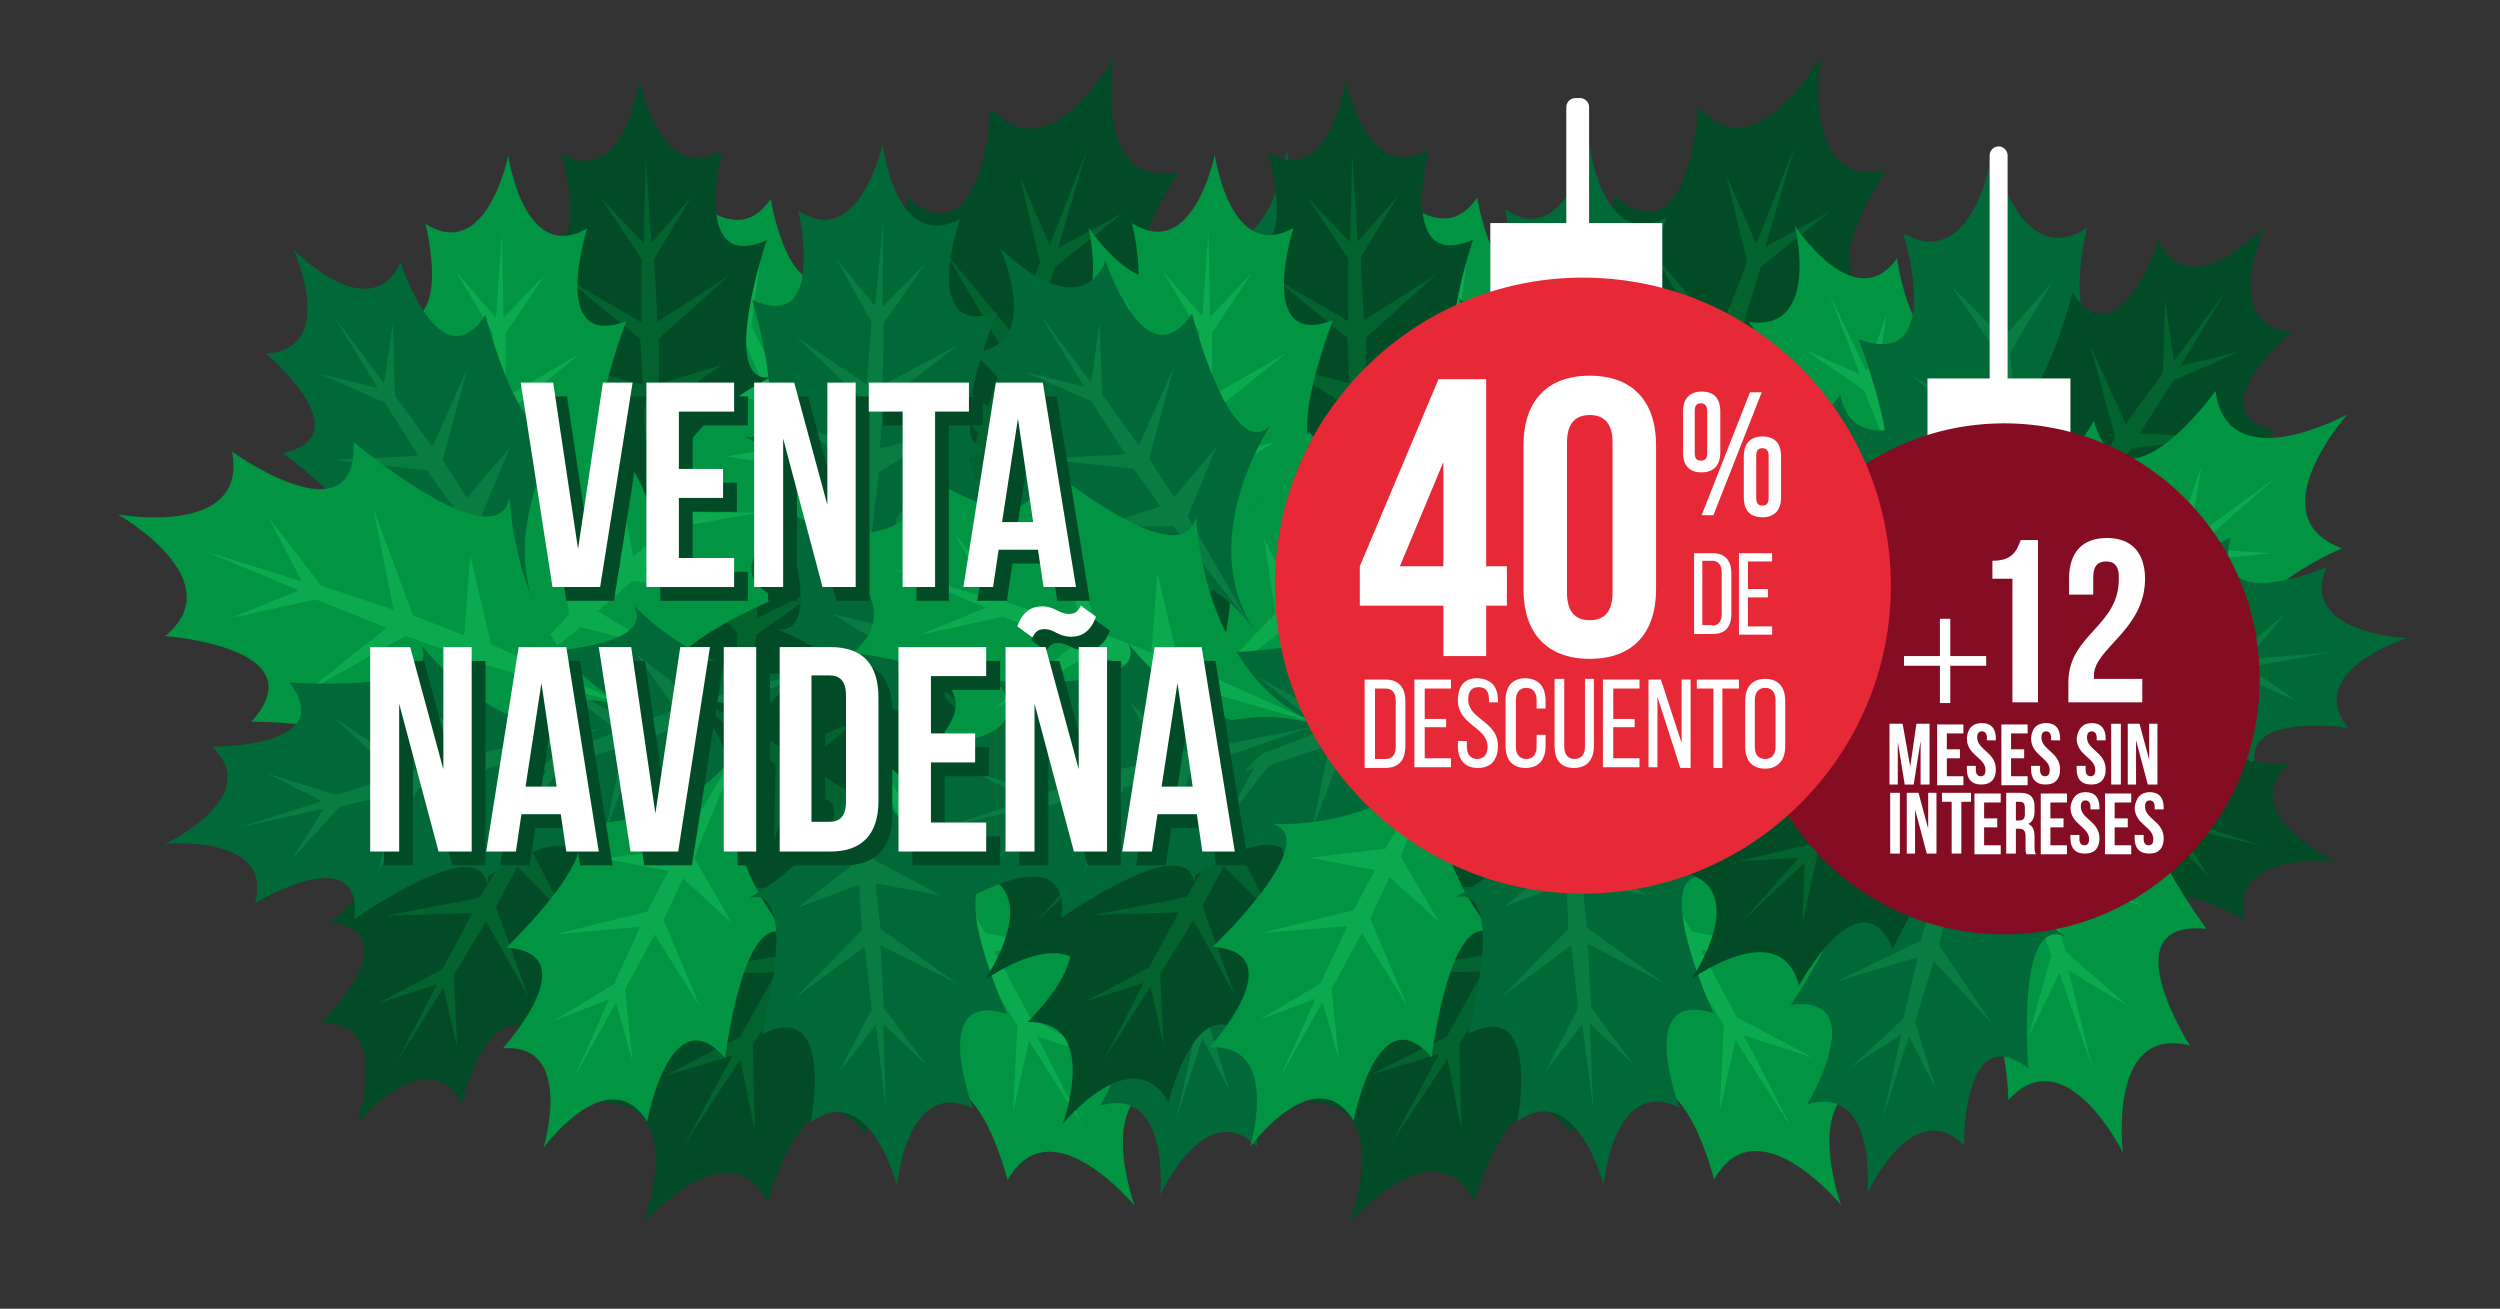
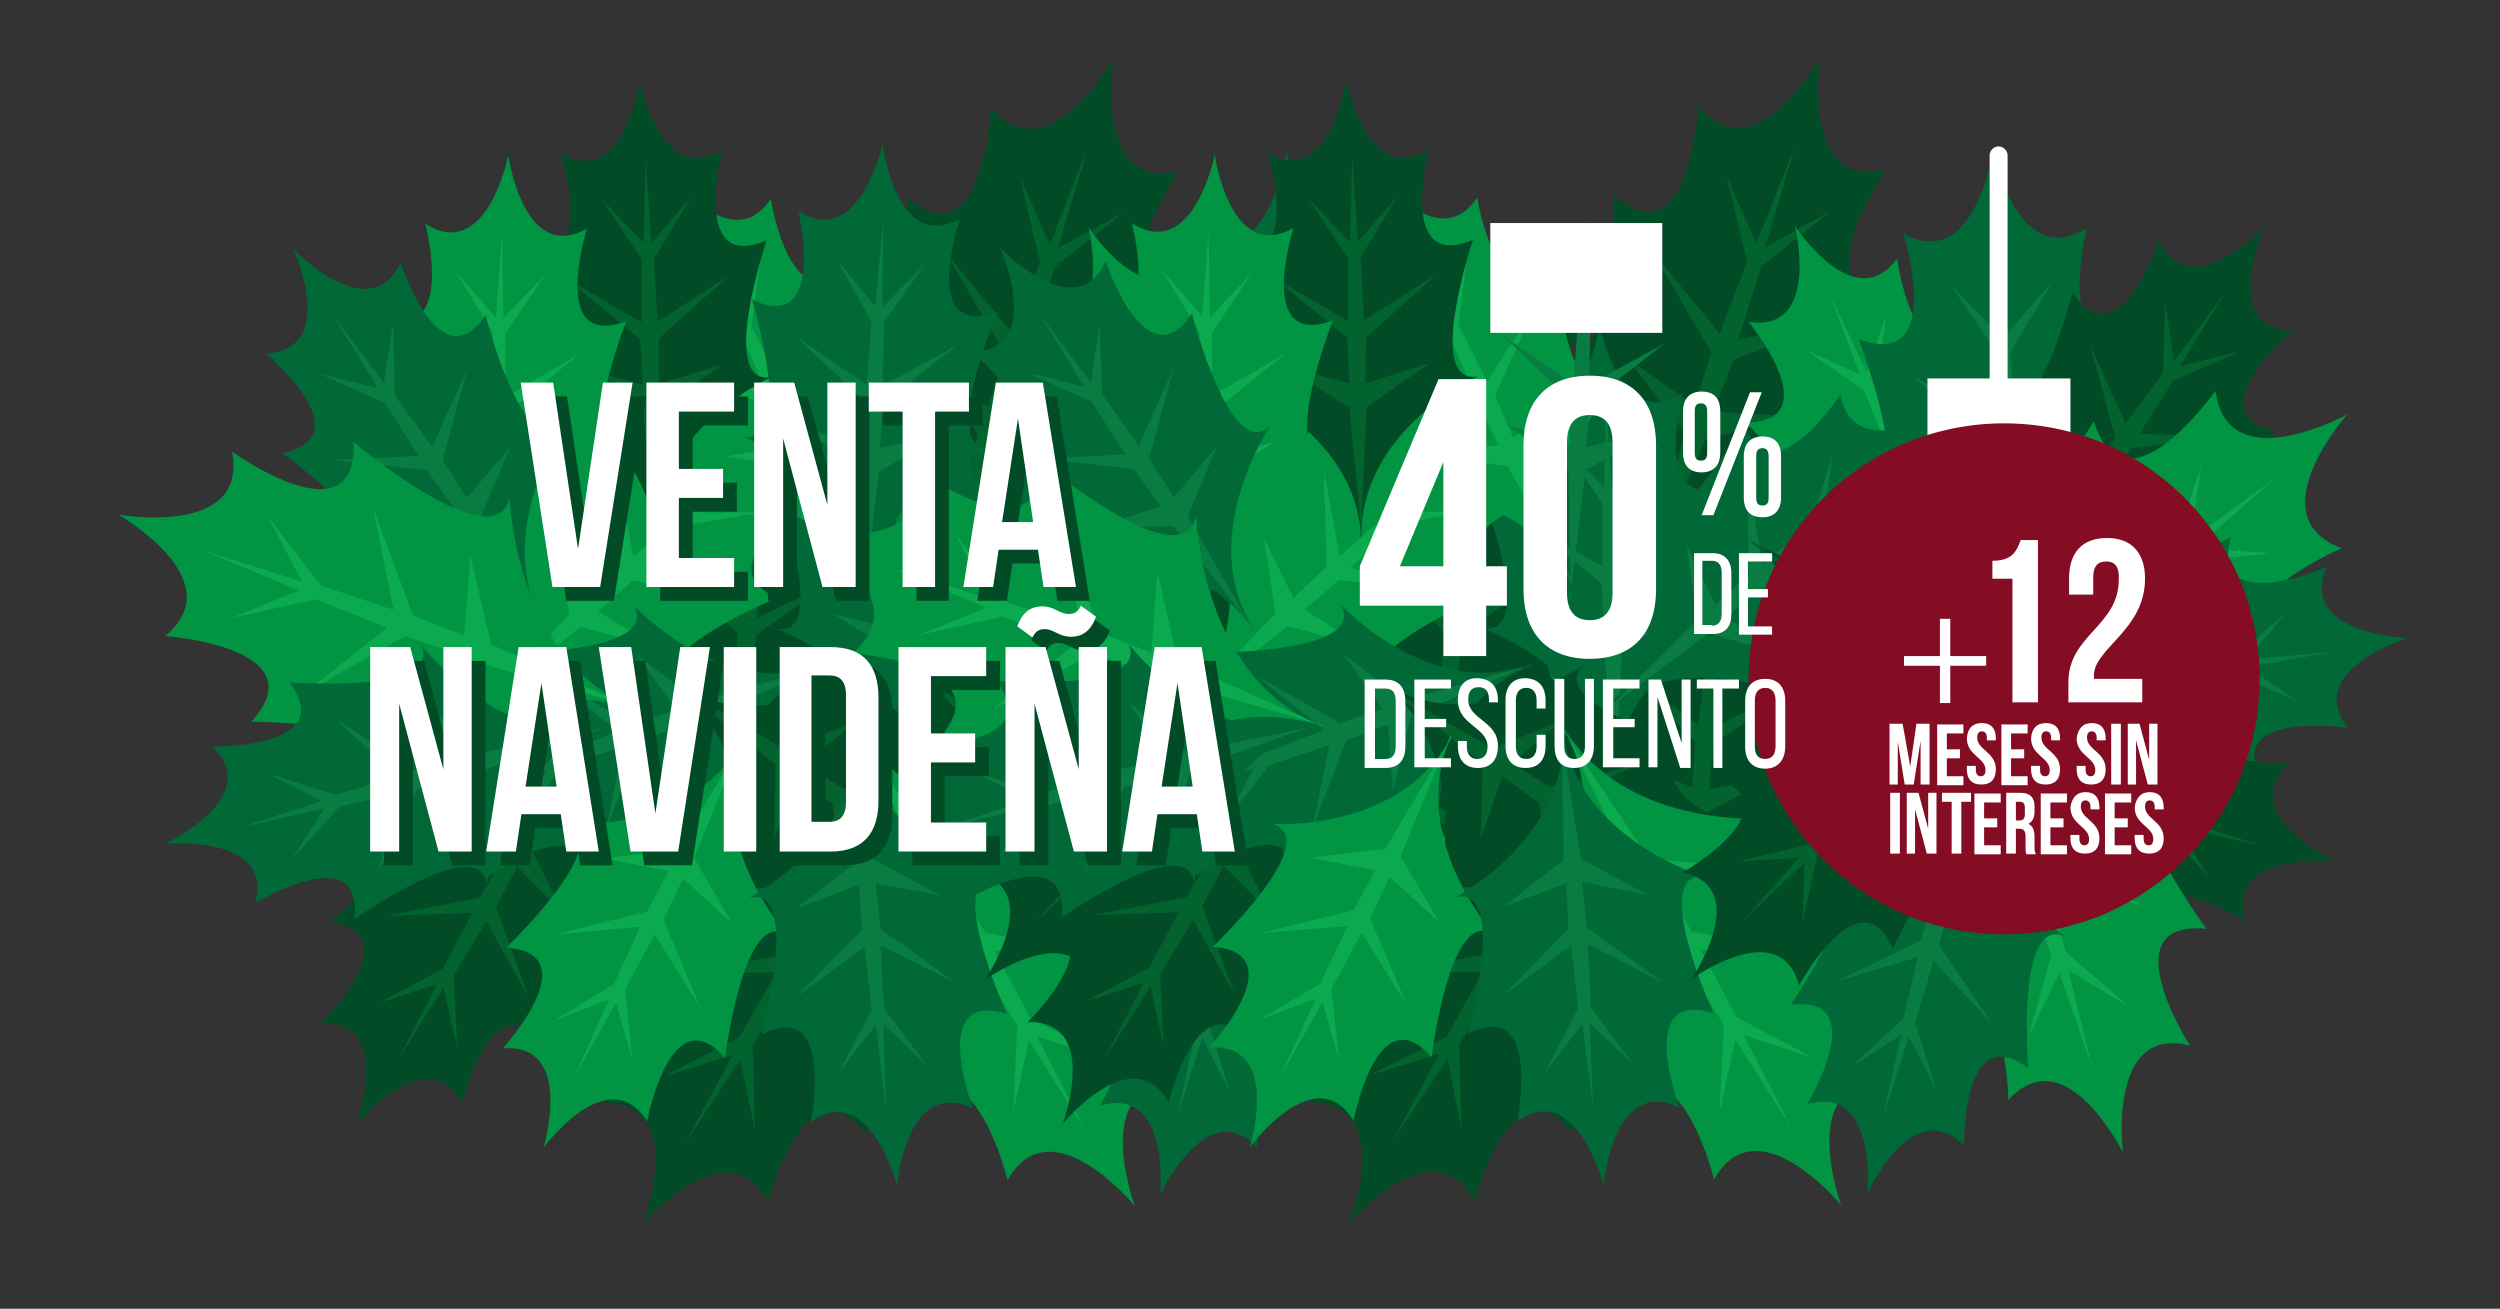
<svg xmlns="http://www.w3.org/2000/svg" id="Layer_1" x="0px" y="0px" viewBox="0 0 362 189.5" style="enable-background:new 0 0 362 189.5;" xml:space="preserve">
  <rect x="0" y="0" width="362" height="189.5" fill="#333333" stroke="none" />
  <style type="text/css">	.st0{fill:#014C26;}	.st1{fill:#03632E;}	.st2{fill:#009443;}	.st3{fill:#0BAA4F;}	.st4{fill:#016838;}	.st5{fill:#097C42;}	.st6{fill:#FFFFFF;}	.st7{fill:#840C23;}	.st8{fill:#E72837;}</style>
  <g>
    <g>
      <path class="st0" d="M111.1,54.6c0,0,1.2,15.9,10.7,11.3c0,0-6.8,17.2,4.8,13.8c0,0-9.6,20.2-1.7,19.8c0,0-18.1,5.6-19.6,21.7   C106.8,105,89.1,96,89.1,96c7.7,2,2.1-19.7,2.1-19.7c10.7,5.6,7.3-12.6,7.3-12.6C107,69.9,111.1,54.6,111.1,54.6z" />
      <polyline class="st1" points="105.5,120.5 106,101.7 97.4,94.8 106.4,98.3 106.8,91.7 97.3,81.8 107.2,89.3 108.4,80.2    103.6,70.9 108.9,77.9 110.7,65.6 110,78 116.6,72.1 110.2,80.4 109.6,89.5 120.8,84 109.5,91.9 108.7,98.5 118.2,96.8    108.5,101.9 105.4,120.5   " />
    </g>
    <g>
      <path class="st0" d="M147.4,70.5c0,0,1.2,15.9,10.7,11.3c0,0-6.8,17.2,4.8,13.8c0,0-9.6,20.2-1.7,19.8c0,0-18.1,5.6-19.6,21.7   c1.5-16-16.2-25.1-16.2-25.1c7.7,2,2.1-19.7,2.1-19.7c10.7,5.6,7.3-12.6,7.3-12.6C143.3,85.9,147.4,70.5,147.4,70.5z" />
      <polyline class="st1" points="141.8,136.5 142.3,117.6 133.7,110.7 142.7,114.2 143.2,107.6 133.6,97.7 143.6,105.2 144.7,96.1    140,86.8 145.3,93.9 147,81.5 146.4,94 152.9,88.1 146.5,96.3 145.9,105.4 157.1,99.9 145.8,107.9 145,114.4 154.5,112.7    144.8,117.8 141.7,136.4   " />
    </g>
    <g>
      <path class="st0" d="M51.6,162.8c0,0,10.1-12.3,15.3-3.1c0,0,4.4-18,11.8-8.5c0,0,3.8-22.1,10-17.1c0,0-11.6-15-3.6-29   c-8,14-27.7,11.2-27.7,11.2c7.4,2.8-9.6,17.3-9.6,17.3c11.9,1.6-1.3,14.5-1.3,14.5C57.1,147.9,51.6,162.8,51.6,162.8z" />
      <polyline class="st1" points="84.9,105.6 74.5,121.3 63.5,122 72.9,124.4 69.4,130 55.9,132.6 68.4,132.2 64.1,140.3 54.9,145.2    63.3,142.5 57.6,153.5 64.2,143 66.2,151.6 65.7,141.2 70.4,133.4 76.5,144.3 71.8,131.3 74.9,125.5 81.7,132.4 76.7,122.6    84.8,105.6   " />
    </g>
    <g>
      <path class="st0" d="M161.2,8.4c0,0-3.1,19.2,9.5,16.5c0,0-13,18.5,1.7,17.7c0,0-17.2,21.3-7.7,23c0,0-23.1,1.5-29.5,20.1   c6.4-18.6-12-34.4-12-34.4c8.5,4.5,8.1-22.8,8.1-22.8c11,9.7,12.2-12.9,12.2-12.9C151.9,25.4,161.2,8.4,161.2,8.4z" />
      <polyline class="st1" points="135.7,85 141.6,62.8 133.4,52.1 143.1,58.9 145.5,51.2 137,36.7 146.7,48.4 150.6,38 147.7,25.6    152,35.5 157.5,21.4 153.2,35.9 162.7,30.8 152.7,38.7 149.4,49.4 164.3,46.1 148.6,52.2 145.8,59.8 157.6,60.5 144.5,63.8    135.5,84.9   " />
    </g>
    <g>
      <path class="st2" d="M157.6,32.9c0,0,8.7,13.3,14.8,4.7c0,0,2.4,18.4,10.8,9.8c0,0,1.4,22.4,8.1,18.1c0,0-13.1,13.7-6.7,28.4   c-6.4-14.8-26.3-14.2-26.3-14.2c7.7-2-7.7-18.3-7.7-18.3c12-0.3,0.3-14.6,0.3-14.6C161.4,48.3,157.6,32.9,157.6,32.9z" />
      <polyline class="st3" points="184.5,93.3 175.8,76.6 165,74.7 174.6,73.4 171.8,67.4 158.6,63.4 171,65.1 167.6,56.6 159,50.8    167,54.4 162.6,42.7 168,53.9 170.9,45.6 169.3,55.9 173.1,64.2 180.3,54 174.3,66.3 176.7,72.5 184.2,66.4 178.2,75.6    184.4,93.4   " />
    </g>
    <g>
      <path class="st4" d="M186.3,21.9c0,0,3.5,17.8,13.6,11.3c0,0-5.2,20.4,7.3,14.9c0,0-8,24.2,0.8,22.6c0,0-19.6,8.9-19.1,27.2   c-0.5-18.3-21.7-26-21.7-26c8.9,1.1-0.4-22.6-0.4-22.6c12.8,4.8,6.5-15.3,6.5-15.3C183.7,39.8,186.3,21.9,186.3,21.9z" />
      <polyline class="st5" points="189.1,97.1 187,75.7 176.3,69.1 187,71.8 186.6,64.3 174.4,54.5 186.7,61.6 186.7,51.2 180.1,41.3    187.1,48.5 187.3,34.4 188.3,48.5 194.9,40.9 188.8,51.1 189.4,61.5 201.3,53.7 189.7,64.2 189.7,71.8 200.2,68.5 189.9,75.6    188.9,97.1   " />
    </g>
    <g>
      <path class="st4" d="M129.3,47.3c0,0,3.1,15.6,12,9.9c0,0-4.6,17.9,6.4,13.1c0,0-7,21.3,0.7,19.8c0,0-17.3,7.8-16.8,23.9   c-0.4-16.1-19.1-22.9-19.1-22.9c7.9,1-0.3-19.8-0.3-19.8c11.3,4.2,5.7-13.4,5.7-13.4C127.1,63,129.3,47.3,129.3,47.3z" />
      <polyline class="st5" points="131.8,113.4 129.9,94.7 120.6,88.9 129.9,91.2 129.6,84.6 118.9,76 129.7,82.2 129.7,73.1    123.9,64.4 130,70.8 130.2,58.3 131.1,70.7 136.9,64 131.5,73 132,82.1 142.5,75.3 132.3,84.6 132.3,91.2 141.5,88.3 132.5,94.6    131.7,113.4   " />
    </g>
    <g>
      <path class="st0" d="M225.6,33c0,0-6.6,14.5,4,15.1c0,0-14.2,11.9-2.4,14.4c0,0-18.1,13.2-11,16.5c0,0-18.6-3.8-27.6,9.6   c9-13.3-2.1-29.8-2.1-29.8c5.8,5.4,11.3-16.3,11.3-16.3c6.7,10,12.5-7.6,12.5-7.6C214.6,44.5,225.6,33,225.6,33z" />
      <polyline class="st1" points="189,88.2 198.4,71.9 194.2,61.7 200.4,69.1 204,63.5 200.4,50.2 205.5,61.6 210.9,54.2 211.2,43.8    212.4,52.5 219.9,42.5 213.4,53.1 221.9,51.1 212.4,55.2 207.5,62.9 219.9,63.5 206.2,65 202.4,70.4 211.6,73.5 200.5,73.3    188.9,88.1   " />
    </g>
    <g>
      <path class="st2" d="M237.5,60.1c0,0-13.2,14.8-0.8,19.4c0,0-21.3,8.9-8.2,16.2c0,0-26.4,9-19.2,15.7c0,0-20.7-11.3-36.4,1.2   c15.7-12.5,8.4-36.2,8.4-36.2c4.9,8.6,19.5-15.3,19.5-15.3c4.3,14.4,17.6-4.4,17.6-4.4C220.2,69.7,237.5,60.1,237.5,60.1z" />
      <polyline class="st3" points="173.7,112.3 190.9,96.4 189.6,82.7 194.3,93.8 200.6,88.5 201.2,71.3 203.1,86.8 212.2,79.9    216.4,67.6 214.7,78.5 227.3,69.3 215.6,79.5 226.5,80.2 213.6,81.7 204.9,89 219.6,94.3 202.7,91.1 196.2,96.1 205.9,103.1    192.9,98.8 173.6,112.2   " />
    </g>
    <g>
      <path class="st2" d="M117.9,57.6c0,0-9.8,12.5,0.3,15.6c0,0-16.6,8.2-5.7,13.4c0,0-20.7,8.5-14.5,13.5c0,0-17.2-8-29.1,2.8   c11.9-10.8,4.9-29.4,4.9-29.4c4.4,6.6,14.8-13.2,14.8-13.2c4.1,11.3,13.9-4.4,13.9-4.4C104.5,66.2,117.9,57.6,117.9,57.6z" />
      <polyline class="st3" points="69.4,102.6 82.4,89 80.7,78.1 85,86.7 89.8,82.1 89.4,68.4 91.7,80.6 98.6,74.7 101.4,64.6    100.6,73.4 110.1,65.4 101.3,74.2 110.1,74.2 99.8,76 93.3,82.4 105.2,85.9 91.6,84.1 86.6,88.5 94.8,93.6 84.1,90.8 69.3,102.5      " />
    </g>
    <g>
      <path class="st4" d="M246.3,92.6c0,0-15.2,4.7-8.6,13c0,0-18.3-2.7-12.4,7.7c0,0-21.9-4.8-19.6,2.8c0,0-9.5-16.4-25.5-14.3   c16-2.1,20.8-21.4,20.8-21.4c-0.2,7.9,19.7-2.4,19.7-2.4c-3.1,11.7,13.9,4.3,13.9,4.3C230.4,91.9,246.3,92.6,246.3,92.6z" />
      <polyline class="st5" points="180.8,101.9 199.2,98.1 204,88.2 202.6,97.7 209.2,96.7 216.7,85.2 211.6,96.5 220.7,95.6    228.7,88.9 223,95.7 235.4,94.6 223.2,96.8 230.4,101.8 220.9,97.4 211.9,98.9 219.8,108.6 209.5,99.4 202.9,100.1 206.8,108.9    199.6,100.6 180.7,101.7   " />
    </g>
    <g>
      <path class="st4" d="M179.6,59.4c0,0-10.1,12.3-0.1,15.6c0,0-16.8,7.8-6.1,13.3c0,0-20.9,8-14.9,13.2c0,0-17-8.4-29.2,2.1   c12.2-10.5,5.6-29.3,5.6-29.3c4.2,6.7,15.1-12.8,15.1-12.8c3.9,11.4,14-4.1,14-4.1C166,67.7,179.6,59.4,179.6,59.4z" />
      <polyline class="st5" points="130,103.3 143.4,89.9 141.9,79 146,87.8 150.9,83.3 150.8,69.5 152.9,81.8 159.9,76.1 162.9,66.1    161.9,74.8 171.7,67.1 162.6,75.7 171.4,75.9 161.1,77.4 154.4,83.6 166.3,87.4 152.7,85.3 147.6,89.5 155.6,94.8 145,91.8    130,103.2   " />
    </g>
    <g>
      <path class="st4" d="M57.1,119.3c0,0,13.9-7.8,5.7-14.5c0,0,18.5-1.2,10.4-10.2c0,0,22.4,0.1,18.6-6.9c0,0,12.8,14,28,8.6   c-15.2,5.4-15.8,25.3-15.8,25.3c-1.5-7.8-18.8,6.5-18.8,6.5c0.5-12-14.5-1.2-14.5-1.2C72.8,116.6,57.1,119.3,57.1,119.3z" />
      <polyline class="st5" points="119.2,96.4 102,104 99.4,114.7 98.7,105 92.6,107.4 87.7,120.3 90.2,108.1 81.5,110.9 75.1,119.1    79.2,111.4 67.3,115 78.9,110.3 70.7,106.9 80.9,109.2 89.4,105.9 79.7,98.1 91.6,104.9 97.9,102.8 92.3,94.9 101.1,101.6    119.3,96.5   " />
    </g>
    <g>
      <path class="st0" d="M235.8,124.9c0,0-15.9-1.5-13,8.6c0,0-15.8-9.6-14.4,2.3c0,0-18.3-12.9-19.2-5c0,0-2.5-18.8-18-23   c15.5,4.2,27.5-11.7,27.5-11.7c-3.2,7.2,19.1,5.4,19.1,5.4c-7.3,9.6,11.2,9.3,11.2,9.3C221.4,118.2,235.8,124.9,235.8,124.9z" />
      <polyline class="st1" points="171.8,108.1 190.3,111.8 198.6,104.5 193.6,112.8 200,114.3 211.4,106.6 202.3,115.1 211,117.8    221,114.7 213.2,118.8 225,122.6 212.9,119.8 217.6,127.3 210.6,119.6 201.7,117.4 205.2,129.4 199.3,116.9 193,115 193,124.7    189.6,114.2 171.8,108   " />
    </g>
    <g>
      <path class="st2" d="M96.6,24.5c0,0,9.1,13.1,15,4.3c0,0,2.9,18.3,11.1,9.5c0,0,2,22.3,8.6,17.9c0,0-12.8,14-5.9,28.6   c-6.8-14.6-26.7-13.4-26.7-13.4c7.6-2.2-8.2-18.1-8.2-18.1c12-0.6-0.1-14.6-0.1-14.6C100.8,39.8,96.6,24.5,96.6,24.5z" />
      <polyline class="st3" points="125.2,84.2 116,67.7 105.1,66.1 114.6,64.5 111.7,58.6 98.4,54.9 110.8,56.4 107.2,48 98.4,42.3    106.5,45.7 101.8,34.2 107.5,45.3 110.2,36.8 108.8,47.2 112.9,55.4 119.8,45 114.1,57.5 116.8,63.5 124.1,57.2 118.3,66.6    125,84.2   " />
    </g>
    <g>
      <path class="st4" d="M127.8,20.9c0,0,1.9,15.8,11.2,10.8c0,0-6,17.5,5.4,13.5c0,0-8.7,20.7-0.8,19.8c0,0-17.8,6.4-18.6,22.5   c0.8-16.1-17.3-24.3-17.3-24.3c7.7,1.6,1.2-19.8,1.2-19.8c10.9,5.1,6.7-12.9,6.7-12.9C124.3,36.4,127.8,20.9,127.8,20.9z" />
      <polyline class="st5" points="125.1,87 124.8,68.2 115.9,61.7 125,64.8 125.2,58.1 115.2,48.7 125.5,55.7 126.2,46.6 121.1,37.5    126.7,44.3 127.9,31.9 127.8,44.4 134,38.2 128,46.7 127.8,55.8 138.8,49.9 127.9,58.3 127.4,64.9 136.8,62.7 127.3,68.3 125,87      " />
    </g>
    <g>
      <path class="st0" d="M93.1,177.2c0,0,6.8-17.5-5.7-17.5c0,0,15.9-14.9,1.9-17.1c0,0,20.4-16.7,11.8-20.2c0,0,22.1,3.2,31.8-13.1   c-9.7,16.3,4.6,34.9,4.6,34.9c-7.2-6-12.2,20-12.2,20c-8.5-11.3-14.1,9.8-14.1,9.8C105.3,163,93.1,177.2,93.1,177.2z" />
      <polyline class="st1" points="132.4,109.9 122.4,129.7 128.1,141.4 120.2,133.1 116.4,139.9 121.6,155.3 114.8,142.2 109,151.3    109.3,163.6 107.2,153.4 99.1,165.7 106.1,152.8 96.2,155.8 107.1,150.2 112.4,140.8 97.7,141 113.7,138.3 117.8,131.7    106.8,128.7 119.8,128.2 132.5,109.9   " />
    </g>
    <g>
      <path class="st0" d="M92.6,11.7c0,0,3.1,15.6,12,10c0,0-4.7,17.9,6.4,13.1c0,0-7.1,21.2,0.7,19.8c0,0-17.3,7.7-16.9,23.8   c-0.4-16.1-19-23-19-23c7.8,1-0.3-19.8-0.3-19.8c11.3,4.3,5.7-13.4,5.7-13.4C90.3,27.5,92.6,11.7,92.6,11.7z" />
      <polyline class="st1" points="94.8,77.9 93.1,59.1 83.7,53.3 93.1,55.7 92.7,49.1 82.1,40.4 92.9,46.7 92.9,37.5 87.1,28.8    93.2,35.2 93.5,22.8 94.3,35.2 100.1,28.5 94.7,37.5 95.2,46.6 105.7,39.8 95.4,49 95.4,55.6 104.6,52.8 95.6,59.1 94.7,77.9      " />
    </g>
    <g>
      <path class="st0" d="M152.4,136c0,0-14.5-6.7-15.1,3.9c0,0-11.8-14.3-14.4-2.5c0,0-13.1-18.2-16.5-11.1c0,0,3.9-18.6-9.4-27.7   c13.3,9.1,29.8-2,29.8-2c-5.4,5.8,16.2,11.4,16.2,11.4c-10.1,6.6,7.5,12.5,7.5,12.5C141,124.9,152.4,136,152.4,136z" />
      <polyline class="st1" points="97.5,99 113.8,108.6 124,104.4 116.5,110.6 122.1,114.2 135.4,110.7 124,115.7 131.4,121.1    141.8,121.5 133.1,122.7 143,130.2 132.4,123.6 134.4,132.2 130.3,122.6 122.7,117.7 122,130.1 120.6,116.4 115.2,112.5    112.1,121.7 112.3,110.7 97.6,98.9   " />
    </g>
    <g>
      <path class="st0" d="M205,116.3c0,0-14.3-6.9-15.2,3.6c0,0-11.5-14.5-14.3-2.8c0,0-12.7-18.4-16.3-11.4c0,0,4.2-18.5-8.9-27.8   c13.1,9.4,29.8-1.4,29.8-1.4c-5.5,5.7,16,11.7,16,11.7c-10.2,6.4,7.3,12.6,7.3,12.6C193.8,105,205,116.3,205,116.3z" />
      <polyline class="st1" points="150.7,78.4 166.8,88.2 177.1,84.2 169.6,90.3 175,94 188.4,90.6 176.9,95.5 184.2,101 194.6,101.6    185.9,102.7 195.7,110.3 185.2,103.6 187.1,112.2 183.1,102.5 175.6,97.4 174.7,109.9 173.5,96.2 168.2,92.2 164.9,101.3    165.4,90.3 150.8,78.2   " />
    </g>
    <g>
      <path class="st2" d="M78.7,166.2c0,0,4.6-15.2-5.9-14.4c0,0,12.5-13.7,0.5-14.6c0,0,16.2-15.4,8.7-17.8c0,0,18.9,1.3,26.1-13.1   c-7.2,14.4,6,29.2,6,29.2c-6.4-4.6-9.1,17.7-9.1,17.7c-7.9-9.1-11.3,9.2-11.3,9.2C88.1,153.4,78.7,166.2,78.7,166.2z" />
      <polyline class="st3" points="107.7,106.8 100.5,124.2 106,133.7 98.9,127.2 96.1,133.2 101.4,145.9 94.8,135.3 90.5,143.3    91.6,153.7 89.2,145.2 83.1,156.1 88.2,144.7 80,147.9 88.9,142.5 92.7,134.2 80.3,135.3 93.7,132 96.8,126.1 87.3,124.3    98.2,123 107.8,106.8   " />
    </g>
    <g>
      <path class="st2" d="M164.3,174.6c0,0-12.2-14.8-18.4-3.7c0,0-5.3-21.7-14.3-10.3c0,0-4.6-26.6-12.1-20.7c0,0,13.9-18.1,4.3-35   c9.7,16.9,33.4,13.5,33.4,13.5c-8.9,3.4,11.7,20.9,11.7,20.9c-14.4,1.9,1.6,17.5,1.6,17.5C157.7,156.6,164.3,174.6,164.3,174.6z" />
      <polyline class="st3" points="123.9,105.7 136.6,124.6 149.9,125.4 138.5,128.3 142.7,135.1 159,138.2 144,137.7 149.2,147.4    160.3,153.3 150.2,150.1 157,163.4 149,150.7 146.7,161.1 147.3,148.5 141.5,139.1 134.3,152.3 139.9,136.7 136.1,129.7    127.9,138 133.9,126.1 124.1,105.6   " />
    </g>
    <g>
      <path class="st4" d="M129.9,171.7c0,0-4-15.4-12.5-9.2c0,0,3.6-18.2-7.1-12.7c0,0,5.8-21.6-1.8-19.8c0,0,16.8-8.7,15.5-24.8   c1.3,16.1,20.4,21.8,20.4,21.8c-7.9-0.6,1.4,19.8,1.4,19.8c-11.5-3.6-4.9,13.7-4.9,13.7C131.2,155.9,129.9,171.7,129.9,171.7z" />
      <polyline class="st5" points="123.7,105.8 126.6,124.5 136.3,129.7 126.8,127.9 127.5,134.5 138.7,142.5 127.5,136.9 128,146    134.3,154.4 127.9,148.3 128.3,160.8 126.8,148.4 121.4,155.4 126.2,146.2 125.2,137.1 115.1,144.5 124.8,134.7 124.4,128.1    115.4,131.5 124.1,124.7 123.8,105.8   " />
    </g>
    <g>
      <path class="st2" d="M205,167.1c0,0-8.3-16.8-16.6-7.6c0,0-0.2-21.8-11.2-12.9c0,0,1.5-26.3-6.9-22.3c0,0,17.2-14.1,11.8-32.2   c5.4,18.1,28.6,20.2,28.6,20.2c-9.2,1.2,6.4,22.4,6.4,22.4c-14.1-1.4-2.4,16.9-2.4,16.9C202.8,148.5,205,167.1,205,167.1z" />
      <polyline class="st3" points="182.2,92.8 189.9,113.5 202.3,117.2 191,117.4 193.4,124.8 208.2,131.4 194,127.6 196.8,137.9    206,146 197.1,140.6 200.7,154.8 195.9,141 191.4,150.3 194.7,138.5 191.4,128.4 181.6,139.3 190.4,125.7 188.3,118.2    178.7,124.2 187.1,114.4 182.3,92.7   " />
    </g>
    <g>
      <path class="st2" d="M73.6,22.5c0,0-3.1,15.6-12,9.9c0,0,4.6,17.9-6.4,13.1c0,0,7,21.3-0.7,19.8c0,0,17.3,7.8,16.8,23.9   c0.4-16.1,19.1-22.9,19.1-22.9c-7.9,1,0.3-19.8,0.3-19.8C79.4,50.8,85,33.1,85,33.1C75.8,38.3,73.6,22.5,73.6,22.5z" />
      <polyline class="st3" points="71.1,88.7 72.9,69.9 82.3,64.1 72.9,66.5 73.3,59.9 84,51.2 73.2,57.5 73.2,48.3 79,39.7 72.9,46    72.7,33.6 71.8,46 66,39.3 71.4,48.3 70.8,57.4 60.4,50.6 70.6,59.8 70.6,66.4 61.4,63.6 70.4,69.9 71.2,88.7   " />
    </g>
    <g>
      <path class="st4" d="M42.5,36.1c0,0,6.6,14.5-4,15.1c0,0,14.2,11.9,2.4,14.4c0,0,18.1,13.2,11,16.5c0,0,18.6-3.8,27.6,9.6   c-9-13.3,2.1-29.8,2.1-29.8c-5.8,5.4-11.3-16.3-11.3-16.3C63.7,55.6,58,38,58,38C53.5,47.6,42.5,36.1,42.5,36.1z" />
      <polyline class="st5" points="79.1,91.2 69.6,74.9 73.9,64.7 67.6,72.1 64.1,66.6 67.7,53.3 62.6,64.7 57.2,57.3 56.9,46.8    55.6,55.5 48.2,45.6 54.7,56.2 46.2,54.1 55.7,58.3 60.6,66 48.2,66.6 61.8,68.1 65.7,73.5 56.5,76.5 67.6,76.3 79.2,91.2   " />
    </g>
    <g>
      <path class="st2" d="M17.1,74.5c0,0,16.7,9.5,6.8,17.6c0,0,22.3,1.6,12.5,12.4c0,0,27.1,0.1,22.4,8.5c0,0,15.6-16.8,33.8-10.1   C74.4,96,73.8,72,73.8,72c-1.9,9.4-22.6-8-22.6-8c0.6,14.5-17.6,1.4-17.6,1.4C36,77.9,17.1,74.5,17.1,74.5z" />
      <polyline class="st3" points="91.9,102.6 71.1,93.3 68.1,80.4 67.2,92 59.8,89.1 54,73.5 57,88.3 46.5,84.8 38.8,74.8 43.7,84.2    29.4,79.7 43.3,85.5 33.4,89.5 45.7,86.8 56,90.9 44.2,100.3 58.7,92.1 66.2,94.7 59.4,104.1 70.1,96.2 92,102.5   " />
    </g>
    <g>
      <path class="st4" d="M23.9,122.2c0,0,15.9-1.5,13,8.6c0,0,15.8-9.6,14.4,2.3c0,0,18.3-12.9,19.2-5c0,0,2.5-18.8,18-23   C73,109.3,61,93.4,61,93.4c3.2,7.2-19.1,5.4-19.1,5.4c7.3,9.6-11.2,9.3-11.2,9.3C38.4,115.4,23.9,122.2,23.9,122.2z" />
      <polyline class="st5" points="88,105.3 69.5,109 61.2,101.7 66.2,110 59.8,111.6 48.4,103.9 57.5,112.4 48.7,115.1 38.7,112    46.6,116 34.7,119.8 46.9,117.1 42.2,124.5 49.2,116.8 58.1,114.7 54.6,126.6 60.5,114.2 66.8,112.3 66.7,121.9 70.1,111.5    87.9,105.2   " />
    </g>
    <g>
      <path class="st4" d="M168,173c0,0,1.5-15.9-8.7-12.9c0,0,9.5-15.9-2.4-14.4c0,0,12.8-18.4,4.9-19.2c0,0,18.8-2.5,23-18.1   c-4.2,15.6,11.8,27.4,11.8,27.4c-7.2-3.2-5.3,19.1-5.3,19.1c-9.6-7.3-9.3,11.2-9.3,11.2C174.7,158.5,168,173,168,173z" />
      <polyline class="st5" points="184.5,108.9 180.9,127.4 188.3,135.6 180,130.7 178.4,137.1 186.2,148.4 177.6,139.4 175,148.1    178.1,158.1 174.1,150.3 170.3,162.2 173,150 165.6,154.8 173.3,147.7 175.4,138.8 163.4,142.3 175.8,136.4 177.7,130.1    168,130.2 178.5,126.7 184.7,108.9   " />
    </g>
    <g>
      <path class="st0" d="M142.6,141.9c0,0,9-13.1-1.2-15.5c0,0,16.1-9.2,4.9-13.7c0,0,20.2-9.8,13.7-14.4c0,0,17.6,7,28.9-4.6   c-11.2,11.5-3.1,29.7-3.1,29.7c-4.7-6.3-14,14.1-14,14.1c-4.8-11-13.6,5.3-13.6,5.3C155.5,132.6,142.6,141.9,142.6,141.9z" />
      <polyline class="st1" points="188.3,94.1 176.2,108.5 178.5,119.2 173.7,110.9 169.2,115.7 170.5,129.4 167.4,117.3 160.8,123.7    158.7,133.9 159,125.1 149.9,133.6 158.2,124.3 149.4,124.8 159.5,122.4 165.7,115.7 153.6,112.9 167.3,113.8 172,109.2    163.5,104.6 174.4,106.7 188.4,94.2   " />
    </g>
    <g>
      <path class="st0" d="M213.4,54.4c0,0,1.2,15.9,10.7,11.3c0,0-6.8,17.2,4.8,13.8c0,0-9.6,20.2-1.7,19.8c0,0-18.1,5.6-19.6,21.7   c1.5-16-16.2-25.1-16.2-25.1c7.7,2,2.1-19.7,2.1-19.7c10.7,5.6,7.3-12.6,7.3-12.6C209.3,69.8,213.4,54.4,213.4,54.4z" />
      <polyline class="st1" points="207.8,120.3 208.3,101.5 199.7,94.6 208.7,98.1 209.1,91.5 199.6,81.6 209.6,89.1 210.7,80    206,70.7 211.3,77.8 213,65.4 212.4,77.9 218.9,72 212.5,80.2 211.9,89.3 223.1,83.8 211.8,91.8 211,98.3 220.5,96.6 210.8,101.7    207.7,120.3   " />
    </g>
    <g>
      <path class="st0" d="M249.8,70.3c0,0,1.2,15.9,10.7,11.3c0,0-6.8,17.2,4.8,13.8c0,0-9.6,20.2-1.7,19.8c0,0-18.1,5.6-19.6,21.7   c1.5-16-16.2-25.1-16.2-25.1c7.7,2,2.1-19.7,2.1-19.7c10.7,5.6,7.3-12.6,7.3-12.6C245.6,85.7,249.8,70.3,249.8,70.3z" />
      <polyline class="st1" points="244.1,136.3 244.6,117.4 236,110.5 245,114 245.5,107.4 235.9,97.5 245.9,105 247,96 242.3,86.7    247.6,93.7 249.3,81.4 248.7,93.8 255.2,87.9 248.8,96.2 248.2,105.3 259.4,99.8 248.2,107.7 247.4,114.3 256.9,112.5    247.1,117.7 244,136.3   " />
    </g>
    <g>
      <path class="st0" d="M153.9,162.7c0,0,10.1-12.3,15.3-3.1c0,0,4.4-18,11.8-8.5c0,0,3.8-22.1,10-17.1c0,0-11.6-15-3.6-29   c-8,14-27.7,11.2-27.7,11.2c7.4,2.8-9.6,17.3-9.6,17.3c11.9,1.6-1.3,14.5-1.3,14.5C159.4,147.7,153.9,162.7,153.9,162.7z" />
      <polyline class="st1" points="187.3,105.5 176.8,121.2 165.8,121.9 175.2,124.2 171.8,129.9 158.3,132.5 170.7,132.1 166.4,140.1    157.2,145 165.6,142.3 159.9,153.4 166.6,142.8 168.5,151.4 168,141 172.8,133.2 178.8,144.1 174.1,131.2 177.2,125.4 184,132.2    179,122.4 187.2,105.4   " />
    </g>
    <g>
      <path class="st0" d="M263.6,8.2c0,0-3.1,19.2,9.5,16.5c0,0-13,18.5,1.7,17.7c0,0-17.2,21.3-7.7,23c0,0-23.1,1.5-29.5,20.1   c6.4-18.6-12-34.4-12-34.4c8.5,4.5,8.1-22.8,8.1-22.8c11,9.7,12.2-12.9,12.2-12.9C254.2,25.3,263.6,8.2,263.6,8.2z" />
      <polyline class="st1" points="238,84.8 244,62.6 235.7,52 245.4,58.7 247.8,51 239.3,36.5 249,48.3 253,37.9 250,25.5 254.3,35.3    259.9,21.2 255.6,35.8 265,30.6 255,38.6 251.7,49.2 266.6,45.9 251,52.1 248.1,59.6 259.9,60.3 246.9,63.6 237.9,84.8   " />
    </g>
    <g>
      <path class="st2" d="M259.9,32.7c0,0,8.7,13.3,14.8,4.7c0,0,2.4,18.4,10.8,9.8c0,0,1.4,22.4,8.1,18.1c0,0-13.1,13.7-6.7,28.4   c-6.4-14.8-26.3-14.2-26.3-14.2c7.7-2-7.7-18.3-7.7-18.3c12-0.3,0.3-14.6,0.3-14.6C263.7,48.2,259.9,32.7,259.9,32.7z" />
      <polyline class="st3" points="286.9,93.2 278.2,76.4 267.3,74.5 276.9,73.3 274.1,67.3 260.9,63.2 273.3,65 269.9,56.5    261.3,50.6 269.3,54.2 264.9,42.6 270.3,53.8 273.2,45.4 271.6,55.8 275.4,64 282.6,53.8 276.6,66.2 279,72.3 286.5,66.2    280.5,75.4 286.7,93.2   " />
    </g>
    <g>
      <path class="st4" d="M288.6,21.7c0,0,3.5,17.8,13.6,11.3c0,0-5.2,20.4,7.3,14.9c0,0-8,24.2,0.8,22.6c0,0-19.6,8.9-19.1,27.2   c-0.5-18.3-21.7-26-21.7-26c8.9,1.1-0.4-22.6-0.4-22.6c12.8,4.8,6.5-15.3,6.5-15.3C286,39.6,288.6,21.7,288.6,21.7z" />
      <polyline class="st5" points="291.4,96.9 289.3,75.6 278.7,69 289.3,71.7 288.9,64.2 276.7,54.3 289,61.4 289.1,51 282.4,41.2    289.4,48.4 289.6,34.2 290.6,48.3 297.2,40.8 291.1,51 291.7,61.3 303.6,53.6 292,64.1 292,71.6 302.5,68.3 292.2,75.5    291.3,96.9   " />
    </g>
    <g>
      <path class="st4" d="M231.6,47.1c0,0,3.1,15.6,12,9.9c0,0-4.6,17.9,6.4,13.1c0,0-7,21.3,0.7,19.8c0,0-17.3,7.8-16.8,23.9   C233.5,97.8,214.8,91,214.8,91c7.9,1-0.3-19.8-0.3-19.8c11.3,4.2,5.7-13.4,5.7-13.4C229.4,62.9,231.6,47.1,231.6,47.1z" />
      <polyline class="st5" points="234.1,113.3 232.3,94.5 222.9,88.7 232.3,91.1 231.9,84.5 221.2,75.8 232,82 232,72.9 226.2,64.2    232.3,70.6 232.5,58.1 233.4,70.6 239.2,63.9 233.8,72.9 234.4,82 244.8,75.2 234.6,84.4 234.6,91 243.8,88.1 234.8,94.4    234,113.3   " />
    </g>
    <g>
      <path class="st0" d="M327.9,32.9c0,0-6.6,14.5,4,15.1c0,0-14.2,11.9-2.4,14.4c0,0-18.1,13.2-11,16.5c0,0-18.6-3.8-27.6,9.6   c9-13.3-2.1-29.8-2.1-29.8c5.8,5.4,11.3-16.3,11.3-16.3c6.7,10,12.5-7.6,12.5-7.6C316.9,44.4,327.9,32.9,327.9,32.9z" />
      <polyline class="st1" points="291.3,88 300.8,71.7 296.5,61.5 302.8,68.9 306.3,63.4 302.7,50.1 307.8,61.4 313.2,54 313.5,43.6    314.8,52.3 322.2,42.3 315.7,53 324.3,50.9 314.7,55.1 309.8,62.8 322.2,63.3 308.6,64.9 304.7,70.2 313.9,73.3 302.9,73.1    291.2,87.9   " />
    </g>
    <g>
      <path class="st2" d="M339.9,60c0,0-13.2,14.8-0.8,19.4c0,0-21.3,8.9-8.2,16.2c0,0-26.4,9-19.2,15.7c0,0-20.7-11.3-36.4,1.2   c15.7-12.5,8.4-36.2,8.4-36.2c4.9,8.6,19.5-15.3,19.5-15.3c4.3,14.4,17.6-4.4,17.6-4.4C322.5,69.6,339.9,60,339.9,60z" />
      <polyline class="st3" points="276,112.2 293.2,96.2 292,82.5 296.6,93.6 302.9,88.3 303.5,71.2 305.4,86.6 314.5,79.7 318.8,67.4    317,78.3 329.6,69.1 317.9,79.4 328.9,80.1 315.9,81.5 307.3,88.9 321.9,94.1 305,90.9 298.5,95.9 308.3,102.9 295.2,98.7    275.9,112   " />
    </g>
    <g>
      <path class="st2" d="M220.2,57.4c0,0-9.8,12.5,0.3,15.6c0,0-16.6,8.2-5.7,13.4c0,0-20.7,8.5-14.5,13.5c0,0-17.2-8-29.1,2.8   c11.9-10.8,4.9-29.4,4.9-29.4c4.4,6.6,14.8-13.2,14.8-13.2c4.1,11.3,13.9-4.4,13.9-4.4C206.8,66,220.2,57.4,220.2,57.4z" />
      <polyline class="st3" points="171.7,102.4 184.7,88.8 183,77.9 187.3,86.6 192.1,82 191.7,68.2 194,80.5 200.9,74.5 203.7,64.5    202.9,73.3 212.5,65.3 203.6,74.1 212.4,74.1 202.2,75.9 195.6,82.2 207.6,85.7 193.9,84 188.9,88.3 197.1,93.4 186.4,90.7    171.6,102.3   " />
    </g>
    <g>
      <path class="st4" d="M348.6,92.4c0,0-15.2,4.7-8.6,13c0,0-18.3-2.7-12.4,7.7c0,0-21.9-4.8-19.6,2.8c0,0-9.5-16.4-25.5-14.3   c16-2.1,20.8-21.4,20.8-21.4c-0.2,7.9,19.7-2.4,19.7-2.4c-3.1,11.7,13.9,4.3,13.9,4.3C332.7,91.8,348.6,92.4,348.6,92.4z" />
      <polyline class="st5" points="283.1,101.7 301.6,97.9 306.3,88 305,97.6 311.5,96.5 319,85 313.9,96.4 323,95.5 331,88.8    325.3,95.5 337.8,94.4 325.5,96.6 332.7,101.6 323.2,97.3 314.2,98.7 322.1,108.4 311.8,99.2 305.3,99.9 309.1,108.8 301.9,100.4    283.1,101.6   " />
    </g>
    <g>
      <path class="st4" d="M281.9,59.2c0,0-10.1,12.3-0.1,15.6c0,0-16.8,7.8-6.1,13.3c0,0-20.9,8-14.9,13.2c0,0-17-8.4-29.2,2.1   C244,92.8,237.4,74,237.4,74c4.2,6.7,15.1-12.8,15.1-12.8c3.9,11.4,14-4.1,14-4.1C268.3,67.5,281.9,59.2,281.9,59.2z" />
      <polyline class="st5" points="232.4,103.1 245.7,89.8 244.2,78.8 248.4,87.6 253.2,83.1 253.1,69.4 255.2,81.7 262.3,75.9    265.3,65.9 264.2,74.7 274,66.9 265,75.5 273.8,75.7 263.5,77.3 256.7,83.4 268.6,87.2 255,85.2 249.9,89.4 258,94.7 247.4,91.7    232.3,103   " />
    </g>
    <g>
      <path class="st4" d="M159.5,119.2c0,0,13.9-7.8,5.7-14.5c0,0,18.5-1.2,10.4-10.2c0,0,22.4,0.1,18.6-6.9c0,0,12.8,14,28,8.6   c-15.2,5.4-15.8,25.3-15.8,25.3c-1.5-7.8-18.8,6.5-18.8,6.5c0.5-12-14.5-1.2-14.5-1.2C175.2,116.4,159.5,119.2,159.5,119.2z" />
      <polyline class="st5" points="221.5,96.2 204.3,103.8 201.7,114.5 201,104.9 194.9,107.3 190,120.1 192.5,107.9 183.8,110.8    177.4,119 181.6,111.2 169.7,114.9 181.2,110.2 173,106.8 183.2,109 191.7,105.7 182,97.9 194,104.7 200.2,102.7 194.6,94.8    203.4,101.4 221.6,96.3   " />
    </g>
    <g>
      <path class="st0" d="M338.1,124.7c0,0-15.9-1.5-13,8.6c0,0-15.8-9.6-14.4,2.3c0,0-18.3-12.9-19.2-5c0,0-2.5-18.8-18-23   c15.5,4.2,27.5-11.7,27.5-11.7c-3.2,7.2,19.1,5.4,19.1,5.4c-7.3,9.6,11.2,9.3,11.2,9.3C323.7,118,338.1,124.7,338.1,124.7z" />
      <polyline class="st1" points="274.1,107.9 292.6,111.6 300.9,104.3 295.9,112.6 302.3,114.2 313.7,106.4 304.6,115 313.4,117.6    323.3,114.6 315.5,118.6 327.3,122.4 315.2,119.7 319.9,127.1 312.9,119.4 304,117.2 307.5,129.2 301.6,116.8 295.3,114.9    295.4,124.5 292,114 274.2,107.8   " />
    </g>
    <g>
      <path class="st2" d="M198.9,24.3c0,0,9.1,13.1,15,4.3c0,0,2.9,18.3,11.1,9.5c0,0,2,22.3,8.6,17.9c0,0-12.8,14-5.9,28.6   c-6.8-14.6-26.7-13.4-26.7-13.4c7.6-2.2-8.2-18.1-8.2-18.1c12-0.6-0.1-14.6-0.1-14.6C203.1,39.7,198.9,24.3,198.9,24.3z" />
      <polyline class="st3" points="227.5,84 218.3,67.5 207.4,65.9 217,64.4 214,58.5 200.7,54.8 213.1,56.2 209.5,47.8 200.7,42.2    208.9,45.6 204.1,34.1 209.9,45.1 212.5,36.7 211.2,47 215.3,55.2 222.1,44.8 216.5,57.3 219.1,63.4 226.4,57.1 220.6,66.5    227.4,84.1   " />
    </g>
    <g>
-       <path class="st4" d="M230.1,20.7c0,0,1.9,15.8,11.2,10.8c0,0-6,17.5,5.4,13.5c0,0-8.7,20.7-0.8,19.8c0,0-17.8,6.4-18.6,22.5   c0.8-16.1-17.3-24.3-17.3-24.3c7.7,1.6,1.2-19.8,1.2-19.8c10.9,5.1,6.7-12.9,6.7-12.9C226.7,36.3,230.1,20.7,230.1,20.7z" />
      <polyline class="st5" points="227.5,86.9 227.1,68 218.2,61.5 227.3,64.6 227.5,58 217.5,48.5 227.8,55.6 228.5,46.5 223.4,37.4    229,44.2 230.2,31.8 230.1,44.2 236.4,38 230.3,46.6 230.1,55.7 241.1,49.7 230.2,58.1 229.7,64.7 239.1,62.6 229.6,68.1    227.3,86.9   " />
    </g>
    <g>
      <path class="st0" d="M195.4,177.1c0,0,6.8-17.5-5.7-17.5c0,0,15.9-14.9,1.9-17.1c0,0,20.4-16.7,11.8-20.2c0,0,22.1,3.2,31.8-13.1   c-9.7,16.3,4.6,34.9,4.6,34.9c-7.2-6-12.2,20-12.2,20c-8.5-11.3-14.1,9.8-14.1,9.8C207.6,162.8,195.4,177.1,195.4,177.1z" />
      <polyline class="st1" points="234.7,109.7 224.7,129.5 230.4,141.2 222.5,132.9 218.7,139.7 223.9,155.1 217.1,142.1 211.3,151.2    211.6,163.5 209.6,153.3 201.5,165.5 208.4,152.6 198.5,155.6 209.5,150.1 214.7,140.7 200,140.8 216,138.1 220.2,131.5    209.2,128.6 222.2,128 234.9,109.8   " />
    </g>
    <g>
      <path class="st0" d="M194.9,11.6c0,0,3.1,15.6,12,10c0,0-4.7,17.9,6.4,13.1c0,0-7.1,21.2,0.7,19.8c0,0-17.3,7.7-16.9,23.8   c-0.4-16.1-19-23-19-23c7.8,1-0.3-19.8-0.3-19.8c11.3,4.3,5.7-13.4,5.7-13.4C192.6,27.3,194.9,11.6,194.9,11.6z" />
      <polyline class="st1" points="197.2,77.7 195.4,59 186,53.1 195.4,55.5 195.1,48.9 184.4,40.2 195.2,46.5 195.2,37.4 189.4,28.7    195.5,35.1 195.8,22.6 196.6,35 202.4,28.4 197,37.3 197.5,46.4 208,39.7 197.8,48.9 197.7,55.5 207,52.6 197.9,58.9 197,77.7      " />
    </g>
    <g>
      <path class="st0" d="M254.8,135.8c0,0-14.5-6.7-15.1,3.9c0,0-11.8-14.3-14.4-2.5c0,0-13.1-18.2-16.5-11.1c0,0,3.9-18.6-9.4-27.7   c13.3,9.1,29.8-2,29.8-2c-5.4,5.8,16.2,11.4,16.2,11.4c-10.1,6.6,7.5,12.5,7.5,12.5C243.3,124.7,254.8,135.8,254.8,135.8z" />
      <polyline class="st1" points="199.8,98.9 216.1,108.4 226.3,104.3 218.9,110.5 224.4,114 237.7,110.5 226.3,115.6 233.7,121    244.1,121.3 235.4,122.6 245.3,130.1 234.8,123.5 236.8,132 232.7,122.5 225,117.5 224.3,130 222.9,116.3 217.5,112.4    214.4,121.5 214.7,110.5 199.9,98.8   " />
    </g>
    <g>
      <path class="st0" d="M307.3,116.1c0,0-14.3-6.9-15.2,3.6c0,0-11.5-14.5-14.3-2.8c0,0-12.7-18.4-16.3-11.4c0,0,4.2-18.5-8.9-27.8   c13.1,9.4,29.8-1.4,29.8-1.4c-5.5,5.7,16,11.7,16,11.7c-10.2,6.4,7.3,12.6,7.3,12.6C296.1,104.8,307.3,116.1,307.3,116.1z" />
      <polyline class="st1" points="253.1,78.2 269.2,88 279.4,84.1 271.9,90.1 277.4,93.8 290.7,90.5 279.2,95.4 286.5,100.9    296.9,101.5 288.2,102.5 298,110.2 287.5,103.4 289.4,112 285.5,102.4 277.9,97.3 277,109.7 275.8,96 270.5,92 267.3,101.1    267.7,90.1 253.1,78.1   " />
    </g>
    <g>
      <path class="st2" d="M181,166.1c0,0,4.6-15.2-5.9-14.4c0,0,12.5-13.7,0.5-14.6c0,0,16.2-15.4,8.7-17.8c0,0,18.9,1.3,26.1-13.1   c-7.2,14.4,6,29.2,6,29.2c-6.4-4.6-9.1,17.7-9.1,17.7c-7.9-9.1-11.3,9.2-11.3,9.2C190.5,153.2,181,166.1,181,166.1z" />
      <polyline class="st3" points="210,106.6 202.8,124 208.4,133.5 201.2,127 198.4,133 203.8,145.7 197.2,135.1 192.8,143.2    193.9,153.5 191.5,145.1 185.4,155.9 190.5,144.6 182.3,147.7 191.2,142.4 195.1,134.1 182.6,135.1 196,131.8 199.1,126    189.6,124.2 200.6,122.9 210.2,106.7   " />
    </g>
    <g>
      <path class="st2" d="M266.6,174.5c0,0-12.2-14.8-18.4-3.7c0,0-5.3-21.7-14.3-10.3c0,0-4.6-26.6-12.1-20.7c0,0,13.9-18.1,4.3-35   c9.7,16.9,33.4,13.5,33.4,13.5c-8.9,3.4,11.7,20.9,11.7,20.9c-14.4,1.9,1.6,17.5,1.6,17.5C260,156.4,266.6,174.5,266.6,174.5z" />
      <polyline class="st3" points="226.2,105.6 238.9,124.5 252.2,125.3 240.9,128.1 245,134.9 261.3,138 246.3,137.6 251.5,147.3    262.6,153.2 252.5,149.9 259.4,163.3 251.3,150.6 249,161 249.6,148.4 243.8,139 236.6,152.2 242.2,136.5 238.4,129.5    230.2,137.8 236.3,126 226.4,105.5   " />
    </g>
    <g>
      <path class="st4" d="M232.2,171.6c0,0-4-15.4-12.5-9.2c0,0,3.6-18.2-7.1-12.7c0,0,5.8-21.6-1.8-19.8c0,0,16.8-8.7,15.5-24.8   c1.3,16.1,20.4,21.8,20.4,21.8c-7.9-0.6,1.4,19.8,1.4,19.8c-11.5-3.6-4.9,13.7-4.9,13.7C233.6,155.7,232.2,171.6,232.2,171.6z" />
      <polyline class="st5" points="226,105.7 228.9,124.3 238.6,129.6 229.1,127.7 229.8,134.3 241,142.4 229.9,136.7 230.4,145.9    236.6,154.2 230.2,148.2 230.7,160.6 229.1,148.3 223.7,155.3 228.5,146 227.5,136.9 217.5,144.3 227.1,134.5 226.8,127.9    217.7,131.3 226.4,124.5 226.2,105.7   " />
    </g>
    <g>
      <path class="st2" d="M307.4,166.9c0,0-8.3-16.8-16.6-7.6c0,0-0.2-21.8-11.2-12.9c0,0,1.5-26.3-6.9-22.3c0,0,17.2-14.1,11.8-32.2   c5.4,18.1,28.6,20.2,28.6,20.2c-9.2,1.2,6.4,22.4,6.4,22.4c-14.1-1.4-2.4,16.9-2.4,16.9C305.1,148.3,307.4,166.9,307.4,166.9z" />
      <polyline class="st3" points="284.5,92.6 292.3,113.4 304.7,117.1 293.3,117.2 295.7,124.6 310.5,131.2 296.3,127.4 299.1,137.8    308.3,145.8 299.5,140.5 303,154.7 298.2,140.9 293.7,150.2 297,138.4 293.7,128.2 283.9,139.1 292.7,125.5 290.7,118    281.1,124.1 289.4,114.2 284.6,92.6   " />
    </g>
    <g>
      <path class="st2" d="M175.9,22.4c0,0-3.1,15.6-12,9.9c0,0,4.6,17.9-6.4,13.1c0,0,7,21.3-0.7,19.8c0,0,17.3,7.8,16.8,23.9   c0.4-16.1,19.1-22.9,19.1-22.9c-7.9,1,0.3-19.8,0.3-19.8c-11.3,4.2-5.7-13.4-5.7-13.4C178.1,38.2,175.9,22.4,175.9,22.4z" />
      <polyline class="st3" points="173.4,88.5 175.3,69.8 184.6,64 175.3,66.3 175.6,59.7 186.3,51.1 175.5,57.3 175.5,48.2    181.3,39.5 175.2,45.9 175,33.4 174.1,45.8 168.3,39.2 173.7,48.1 173.2,57.2 162.7,50.4 172.9,59.7 172.9,66.3 163.7,63.4    172.7,69.7 173.5,88.5   " />
    </g>
    <g>
      <path class="st4" d="M144.8,35.9c0,0,6.6,14.5-4,15.1c0,0,14.2,11.9,2.4,14.4c0,0,18.1,13.2,11,16.5c0,0,18.6-3.8,27.6,9.6   c-9-13.3,2.1-29.8,2.1-29.8c-5.8,5.4-11.3-16.3-11.3-16.3c-6.7,10-12.5-7.6-12.5-7.6C155.9,47.4,144.8,35.9,144.8,35.9z" />
      <polyline class="st5" points="181.4,91.1 172,74.8 176.2,64.6 170,72 166.4,66.4 170,53.1 164.9,64.5 159.6,57.1 159.2,46.7    158,55.4 150.5,45.4 157,56 148.5,53.9 158,58.1 163,65.8 150.5,66.4 164.2,67.9 168,73.3 158.9,76.3 169.9,76.2 181.5,91   " />
    </g>
    <g>
      <path class="st2" d="M116.6,77c0,0,16.7,9.5,6.8,17.6c0,0,22.3,1.6,12.5,12.4c0,0,27.1,0.1,22.4,8.5c0,0,15.6-16.8,33.8-10.1   c-18.3-6.7-18.9-30.7-18.9-30.7c-1.9,9.4-22.6-8-22.6-8c0.6,14.5-17.6,1.4-17.6,1.4C135.5,80.4,116.6,77,116.6,77z" />
      <polyline class="st3" points="191.4,105.1 170.6,95.8 167.6,82.9 166.7,94.5 159.3,91.6 153.5,76 156.5,90.8 146,87.3 138.3,77.3    143.2,86.7 128.9,82.2 142.8,88 132.9,92 145.2,89.3 155.5,93.4 143.7,102.8 158.2,94.6 165.7,97.2 158.9,106.6 169.6,98.7    191.5,105   " />
    </g>
    <g>
      <path class="st4" d="M126.3,122c0,0,15.9-1.5,13,8.6c0,0,15.8-9.6,14.4,2.3c0,0,18.3-12.9,19.2-5c0,0,2.5-18.8,18-23   c-15.5,4.2-27.5-11.7-27.5-11.7c3.2,7.2-19.1,5.4-19.1,5.4c7.3,9.6-11.2,9.3-11.2,9.3C140.7,115.3,126.3,122,126.3,122z" />
      <polyline class="st5" points="190.3,105.2 171.8,108.9 163.5,101.6 168.5,109.9 162.1,111.4 150.7,103.7 159.8,112.2 151,114.9    141.1,111.8 148.9,115.8 137.1,119.7 149.2,116.9 144.5,124.4 151.5,116.7 160.4,114.5 156.9,126.5 162.8,114 169.1,112.1    169,121.8 172.5,111.3 190.2,105.1   " />
    </g>
    <g>
      <path class="st4" d="M270.4,172.8c0,0,1.5-15.9-8.7-12.9c0,0,9.5-15.9-2.4-14.4c0,0,12.8-18.4,4.9-19.2c0,0,18.8-2.5,23-18.1   c-4.2,15.6,11.8,27.4,11.8,27.4c-7.2-3.2-5.3,19.1-5.3,19.1c-9.6-7.3-9.3,11.2-9.3,11.2C277,158.3,270.4,172.8,270.4,172.8z" />
      <polyline class="st5" points="286.9,108.7 283.3,127.2 290.6,135.4 282.3,130.5 280.8,136.9 288.5,148.3 280,139.2 277.3,148    280.4,157.9 276.4,150.1 272.6,162 275.3,149.8 267.9,154.6 275.6,147.5 277.7,138.6 265.7,142.2 278.1,136.2 280,129.9    270.4,130 280.8,126.6 287,108.7   " />
    </g>
    <g>
      <path class="st0" d="M244.9,141.8c0,0,9-13.1-1.2-15.5c0,0,16.1-9.2,4.9-13.7c0,0,20.2-9.8,13.7-14.4c0,0,17.6,7,28.9-4.6   c-11.2,11.5-3.1,29.7-3.1,29.7c-4.7-6.3-14,14.1-14,14.1c-4.8-11-13.6,5.3-13.6,5.3C257.8,132.4,244.9,141.8,244.9,141.8z" />
      <polyline class="st1" points="290.7,93.9 278.5,108.3 280.9,119.1 276,110.7 271.5,115.6 272.8,129.3 269.7,117.2 263.2,123.5    261,133.7 261.3,124.9 252.2,133.5 260.5,124.2 251.7,124.7 261.9,122.3 268,115.5 255.9,112.8 269.6,113.7 274.3,109.1    265.9,104.4 276.7,106.6 290.8,94   " />
    </g>
    <g>
      <g>
        <g>
          <path class="st0" d="M85.7,81.5l3.6-24.1h4.3L88.9,87H82l-4.6-29.6h4.7L85.7,81.5z" />
          <path class="st0" d="M100.3,69.9h6.4v4.2h-6.4v8.7h8V87H95.6V57.4h12.7v4.2h-8V69.9z" />
          <path class="st0" d="M115.4,65.5V87h-4.2V57.4h5.8l4.8,17.7V57.4h4.1V87h-4.8L115.4,65.5z" />
          <path class="st0" d="M127.9,57.4h14.4v4.2h-4.9V87h-4.7V61.6h-4.9V57.4z" />
          <path class="st0" d="M157.8,87h-4.7l-0.8-5.4h-5.7l-0.8,5.4h-4.3l4.7-29.6h6.8L157.8,87z M147.1,77.6h4.5l-2.2-15L147.1,77.6z" />
          <path class="st0" d="M59.8,103.9v21.4h-4.2V95.7h5.8l4.8,17.7V95.7h4.1v29.6h-4.8L59.8,103.9z" />
          <path class="st0" d="M88.7,125.3H84l-0.8-5.4h-5.7l-0.8,5.4h-4.3l4.7-29.6H84L88.7,125.3z M78.1,115.9h4.5l-2.2-15L78.1,115.9z" />
          <path class="st0" d="M96.9,119.8l3.6-24.1h4.3l-4.6,29.6h-6.9l-4.6-29.6h4.7L96.9,119.8z" />
-           <path class="st0" d="M106.8,95.7h4.7v29.6h-4.7V95.7z" />
          <path class="st0" d="M114.9,95.7h7.4c4.7,0,6.9,2.6,6.9,7.3v15c0,4.7-2.3,7.3-6.9,7.3h-7.4V95.7z M119.5,99.9v21.1h2.6     c1.5,0,2.4-0.8,2.4-2.9v-15.4c0-2.1-0.9-2.9-2.4-2.9H119.5z" />
          <path class="st0" d="M136.8,108.2h6.4v4.2h-6.4v8.7h8v4.2h-12.7V95.7h12.7v4.2h-8V108.2z" />
          <path class="st0" d="M151.8,103.9v21.4h-4.2V95.7h5.8l4.8,17.7V95.7h4.1v29.6h-4.8L151.8,103.9z M158.5,89.7l2.2,1.6     c-0.8,2.2-2.1,2.9-3.6,2.9c-1.8,0-2.5-1.1-3.8-1.1c-0.8,0-1.3,0.2-1.8,1.2l-2.2-1.6c0.8-2.2,2.1-2.9,3.6-2.9     c1.8,0,2.5,1.1,3.8,1.1C157.4,90.9,158,90.8,158.5,89.7z" />
          <path class="st0" d="M180.8,125.3h-4.7l-0.8-5.4h-5.7l-0.8,5.4h-4.3l4.7-29.6h6.8L180.8,125.3z M170.2,115.9h4.5l-2.2-15     L170.2,115.9z" />
        </g>
      </g>
    </g>
    <g>
      <g>
        <g>
          <path class="st6" d="M83.7,79.5l3.6-24.1h4.3L86.9,85H80l-4.6-29.6h4.7L83.7,79.5z" />
          <path class="st6" d="M98.3,67.9h6.4v4.2h-6.4v8.7h8V85H93.6V55.4h12.7v4.2h-8V67.9z" />
          <path class="st6" d="M113.4,63.5V85h-4.2V55.4h5.8l4.8,17.7V55.4h4.1V85h-4.8L113.4,63.5z" />
          <path class="st6" d="M125.9,55.4h14.4v4.2h-4.9V85h-4.7V59.6h-4.9V55.4z" />
          <path class="st6" d="M155.8,85h-4.7l-0.8-5.4h-5.7l-0.8,5.4h-4.3l4.7-29.6h6.8L155.8,85z M145.1,75.6h4.5l-2.2-15L145.1,75.6z" />
          <path class="st6" d="M57.8,101.9v21.4h-4.2V93.7h5.8l4.8,17.7V93.7h4.1v29.6h-4.8L57.8,101.9z" />
          <path class="st6" d="M86.7,123.3H82l-0.8-5.4h-5.7l-0.8,5.4h-4.3l4.7-29.6H82L86.7,123.3z M76.1,113.9h4.5l-2.2-15L76.1,113.9z" />
          <path class="st6" d="M94.9,117.8l3.6-24.1h4.3l-4.6,29.6h-6.9l-4.6-29.6h4.7L94.9,117.8z" />
          <path class="st6" d="M104.8,93.7h4.7v29.6h-4.7V93.7z" />
          <path class="st6" d="M112.9,93.7h7.4c4.7,0,6.9,2.6,6.9,7.3v15c0,4.7-2.3,7.3-6.9,7.3h-7.4V93.7z M117.5,97.9v21.1h2.6     c1.5,0,2.4-0.8,2.4-2.9v-15.4c0-2.1-0.9-2.9-2.4-2.9H117.5z" />
          <path class="st6" d="M134.8,106.2h6.4v4.2h-6.4v8.7h8v4.2h-12.7V93.7h12.7v4.2h-8V106.2z" />
          <path class="st6" d="M149.8,101.9v21.4h-4.2V93.7h5.8l4.8,17.7V93.7h4.1v29.6h-4.8L149.8,101.9z M156.5,87.7l2.2,1.6     c-0.8,2.2-2.1,2.9-3.6,2.9c-1.8,0-2.5-1.1-3.8-1.1c-0.8,0-1.3,0.2-1.8,1.2l-2.2-1.6c0.8-2.2,2.1-2.9,3.6-2.9     c1.8,0,2.5,1.1,3.8,1.1C155.4,88.9,156,88.8,156.5,87.7z" />
          <path class="st6" d="M178.8,123.3h-4.7l-0.8-5.4h-5.7l-0.8,5.4h-4.3l4.7-29.6h6.8L178.8,123.3z M168.2,113.9h4.5l-2.2-15     L168.2,113.9z" />
        </g>
      </g>
    </g>
  </g>
  <g>
    <path class="st6" d="M290.7,77.2h-2.6V22.5c0-0.7,0.6-1.3,1.3-1.3l0,0c0.7,0,1.3,0.6,1.3,1.3V77.2z" />
    <g>
      <g>
        <rect x="279.1" y="54.8" class="st6" width="20.7" height="13.2" />
        <path class="st7" d="M327.2,98.3c0,20.5-16.6,37-37,37c-20.5,0-37-16.6-37-37c0-20.5,16.6-37,37-37    C310.7,61.3,327.2,77.9,327.2,98.3z" />
      </g>
      <g>
        <g>
          <g>
            <path class="st6" d="M276.6,111l0.9-6.2h1.9v8.8h-1.3v-6.3l-1,6.3h-1.3l-1-6.2v6.2h-1.2v-8.8h1.9L276.6,111z" />
            <path class="st6" d="M281.9,108.5h1.9v1.3h-1.9v2.6h2.4v1.3h-3.8v-8.8h3.8v1.3h-2.4V108.5z" />
            <path class="st6" d="M287,104.7c1.3,0,2,0.8,2,2.2v0.3h-1.3v-0.4c0-0.6-0.3-0.9-0.7-0.9s-0.7,0.2-0.7,0.9      c0,1.8,2.7,2.1,2.7,4.6c0,1.4-0.7,2.2-2.1,2.2c-1.4,0-2.1-0.8-2.1-2.2v-0.5h1.3v0.6c0,0.6,0.3,0.9,0.7,0.9s0.7-0.2,0.7-0.9      c0-1.8-2.7-2.1-2.7-4.6C284.9,105.5,285.6,104.7,287,104.7z" />
            <path class="st6" d="M291.2,108.5h1.9v1.3h-1.9v2.6h2.4v1.3h-3.8v-8.8h3.8v1.3h-2.4V108.5z" />
            <path class="st6" d="M296.3,104.7c1.3,0,2,0.8,2,2.2v0.3H297v-0.4c0-0.6-0.3-0.9-0.7-0.9s-0.7,0.2-0.7,0.9      c0,1.8,2.7,2.1,2.7,4.6c0,1.4-0.7,2.2-2.1,2.2c-1.4,0-2.1-0.8-2.1-2.2v-0.5h1.3v0.6c0,0.6,0.3,0.9,0.7,0.9s0.7-0.2,0.7-0.9      c0-1.8-2.7-2.1-2.7-4.6C294.2,105.5,294.9,104.7,296.3,104.7z" />
            <path class="st6" d="M302.9,104.7c1.3,0,2,0.8,2,2.2v0.3h-1.3v-0.4c0-0.6-0.3-0.9-0.7-0.9s-0.7,0.2-0.7,0.9      c0,1.8,2.7,2.1,2.7,4.6c0,1.4-0.7,2.2-2.1,2.2c-1.4,0-2.1-0.8-2.1-2.2v-0.5h1.3v0.6c0,0.6,0.3,0.9,0.7,0.9s0.7-0.2,0.7-0.9      c0-1.8-2.7-2.1-2.7-4.6C300.9,105.5,301.6,104.7,302.9,104.7z" />
            <path class="st6" d="M305.7,104.8h1.4v8.8h-1.4V104.8z" />
            <path class="st6" d="M309.3,107.2v6.4h-1.2v-8.8h1.7l1.4,5.2v-5.2h1.2v8.8h-1.4L309.3,107.2z" />
            <path class="st6" d="M273.7,114.8h1.4v8.8h-1.4V114.8z" />
            <path class="st6" d="M277.3,117.2v6.4h-1.2v-8.8h1.7l1.4,5.2v-5.2h1.2v8.8h-1.4L277.3,117.2z" />
            <path class="st6" d="M281.1,114.8h4.3v1.3h-1.4v7.5h-1.4v-7.5h-1.4V114.8z" />
            <path class="st6" d="M287.3,118.5h1.9v1.3h-1.9v2.6h2.4v1.3h-3.8v-8.8h3.8v1.3h-2.4V118.5z" />
            <path class="st6" d="M293.4,123.6c-0.1-0.2-0.1-0.4-0.1-1.1v-1.4c0-0.8-0.3-1.1-0.9-1.1h-0.5v3.6h-1.4v-8.8h2.1      c1.4,0,2,0.7,2,2v0.7c0,0.9-0.3,1.5-0.9,1.8c0.7,0.3,0.9,1,0.9,1.9v1.4c0,0.4,0,0.7,0.2,1.1H293.4z M291.9,116.1v2.7h0.5      c0.5,0,0.8-0.2,0.8-0.9V117c0-0.6-0.2-0.9-0.7-0.9H291.9z" />
            <path class="st6" d="M296.9,118.5h1.9v1.3h-1.9v2.6h2.4v1.3h-3.8v-8.8h3.8v1.3h-2.4V118.5z" />
            <path class="st6" d="M302,114.7c1.3,0,2,0.8,2,2.2v0.3h-1.3v-0.4c0-0.6-0.3-0.9-0.7-0.9s-0.7,0.2-0.7,0.9      c0,1.8,2.7,2.1,2.7,4.6c0,1.4-0.7,2.2-2.1,2.2c-1.4,0-2.1-0.8-2.1-2.2v-0.5h1.3v0.6c0,0.6,0.3,0.9,0.7,0.9s0.7-0.2,0.7-0.9      c0-1.8-2.7-2.1-2.7-4.6C300,115.5,300.7,114.7,302,114.7z" />
            <path class="st6" d="M306.2,118.5h1.9v1.3h-1.9v2.6h2.4v1.3h-3.8v-8.8h3.8v1.3h-2.4V118.5z" />
            <path class="st6" d="M311.3,114.7c1.3,0,2,0.8,2,2.2v0.3h-1.3v-0.4c0-0.6-0.3-0.9-0.7-0.9s-0.7,0.2-0.7,0.9      c0,1.8,2.7,2.1,2.7,4.6c0,1.4-0.7,2.2-2.1,2.2c-1.4,0-2.1-0.8-2.1-2.2v-0.5h1.3v0.6c0,0.6,0.3,0.9,0.7,0.9s0.7-0.2,0.7-0.9      c0-1.8-2.7-2.1-2.7-4.6C309.3,115.5,310,114.7,311.3,114.7z" />
          </g>
          <g>
            <path class="st6" d="M282.4,89.6v5.4h5.2v1.4h-5.2v5.4h-1.5v-5.4h-5.2v-1.4h5.2v-5.4H282.4z" />
          </g>
          <g>
            <path class="st6" d="M288.5,81.2c2.9,0,3.5-1.4,4.1-3h2.5v23.5h-3.7V83.8h-2.9V81.2z" />
            <path class="st6" d="M305,81.3c-1.2,0-1.9,0.6-1.9,2.3v2.5h-3.5v-2.3c0-3.8,1.9-5.9,5.5-5.9s5.5,2.2,5.5,5.9      c0,7.4-7.4,10.1-7.4,14c0,0.2,0,0.3,0,0.5h7v3.4h-10.7v-2.9c0-6.9,7.3-8.1,7.3-14.9C306.9,81.9,306.1,81.3,305,81.3z" />
          </g>
        </g>
      </g>
    </g>
  </g>
  <g>
-     <path class="st6" d="M230.1,61.5h-3.3v-46c0-0.7,0.6-1.3,1.3-1.3h0.7c0.7,0,1.3,0.6,1.3,1.3V61.5z" />
    <g>
      <g>
        <rect x="215.8" y="32.3" class="st6" width="24.9" height="15.9" />
-         <path class="st8" d="M273.8,84.8c0,24.6-20,44.6-44.6,44.6c-24.6,0-44.6-20-44.6-44.6c0-24.6,20-44.6,44.6-44.6    C253.9,40.2,273.8,60.2,273.8,84.8z" />
      </g>
      <g>
        <g>
          <g>
            <path class="st6" d="M196.9,82l11.4-27.1h6.9V82h3v5.7h-3V95H209v-7.3h-12.1V82z M209,82V66.9L202.7,82H209z" />
            <path class="st6" d="M220.6,64.5c0-6.4,3.4-10.1,9.6-10.1c6.2,0,9.6,3.7,9.6,10.1v20.8c0,6.4-3.4,10.1-9.6,10.1      c-6.2,0-9.6-3.7-9.6-10.1V64.5z M226.9,85.8c0,2.9,1.3,4,3.3,4s3.3-1.1,3.3-4V64.1c0-2.9-1.3-4-3.3-4s-3.3,1.1-3.3,4V85.8z" />
          </g>
          <g>
            <path class="st6" d="M243.7,59.6c0-1.8,0.9-2.9,2.7-2.9c1.8,0,2.7,1,2.7,2.9v5.9c0,1.8-0.9,2.9-2.7,2.9c-1.8,0-2.7-1-2.7-2.9      V59.6z M245.4,65.6c0,0.8,0.3,1.1,0.9,1.1c0.6,0,0.9-0.3,0.9-1.1v-6.1c0-0.8-0.4-1.1-0.9-1.1c-0.6,0-0.9,0.3-0.9,1.1V65.6z       M253.4,56.8h1.7l-7,17.8h-1.7L253.4,56.8z M252.5,66.1c0-1.8,0.9-2.9,2.7-2.9c1.8,0,2.7,1,2.7,2.9V72c0,1.8-0.9,2.9-2.7,2.9      c-1.8,0-2.7-1-2.7-2.9V66.1z M254.3,72.1c0,0.8,0.3,1.1,0.9,1.1c0.6,0,0.9-0.3,0.9-1.1V66c0-0.8-0.4-1.1-0.9-1.1      c-0.6,0-0.9,0.3-0.9,1.1V72.1z" />
          </g>
          <g>
            <path class="st6" d="M248,80.1c1.8,0,2.7,1.1,2.7,2.9v5.9c0,1.8-0.8,2.9-2.7,2.9h-2.7V80.1H248z M247.9,90.6      c0.9,0,1.4-0.6,1.4-1.7v-6c0-1.1-0.5-1.7-1.4-1.7h-1.4v9.3H247.9z" />
            <path class="st6" d="M256,85.3v1.2h-2.9v4.2h3.5v1.2h-4.8V80.1h4.8v1.2h-3.5v4H256z" />
          </g>
          <g>
            <path class="st6" d="M200.6,98.4c2,0,2.9,1.2,2.9,3.2v6.4c0,2-0.9,3.2-2.9,3.2h-3V98.4H200.6z M200.6,109.9      c1,0,1.5-0.6,1.5-1.8v-6.6c0-1.2-0.5-1.8-1.5-1.8h-1.5v10.2H200.6z" />
            <path class="st6" d="M209.4,104v1.3h-3.1v4.5h3.8v1.3h-5.3V98.4h5.3v1.3h-3.8v4.4H209.4z" />
            <path class="st6" d="M216.9,101.4v0.3h-1.3v-0.4c0-1.1-0.4-1.8-1.5-1.8s-1.5,0.7-1.5,1.8c0,2.9,4.3,3.1,4.3,6.7      c0,1.9-0.9,3.2-2.9,3.2s-2.9-1.3-2.9-3.2v-0.7h1.3v0.8c0,1.1,0.5,1.8,1.5,1.8c1,0,1.5-0.7,1.5-1.8c0-2.8-4.3-3.1-4.3-6.7      c0-2,0.9-3.2,2.8-3.2C216,98.3,216.9,99.5,216.9,101.4z" />
            <path class="st6" d="M223.8,101.5v1.1h-1.3v-1.2c0-1.1-0.5-1.8-1.5-1.8c-1,0-1.5,0.7-1.5,1.8v6.7c0,1.1,0.5,1.8,1.5,1.8      c1,0,1.5-0.7,1.5-1.8v-1.7h1.3v1.6c0,1.9-0.9,3.2-2.9,3.2c-2,0-2.9-1.3-2.9-3.2v-6.6c0-1.9,0.9-3.2,2.9-3.2      C222.9,98.3,223.8,99.5,223.8,101.5z" />
            <path class="st6" d="M226.5,108.1c0,1.1,0.5,1.8,1.5,1.8c1,0,1.5-0.7,1.5-1.8v-9.8h1.3v9.7c0,1.9-0.9,3.2-2.9,3.2      c-2,0-2.8-1.3-2.8-3.2v-9.7h1.4V108.1z" />
            <path class="st6" d="M236.7,104v1.3h-3.1v4.5h3.8v1.3h-5.3V98.4h5.3v1.3h-3.8v4.4H236.7z" />
            <path class="st6" d="M240,111.1h-1.3V98.4h1.8l3,9.2v-9.2h1.3v12.8h-1.5l-3.3-10.3V111.1z" />
            <path class="st6" d="M248.1,111.1V99.7h-2.4v-1.3h6.1v1.3h-2.4v11.5H248.1z" />
            <path class="st6" d="M252.7,101.5c0-2,1-3.2,2.9-3.2c2,0,2.9,1.3,2.9,3.2v6.6c0,1.9-1,3.2-2.9,3.2c-2,0-2.9-1.3-2.9-3.2V101.5z       M254.1,108.1c0,1.2,0.5,1.8,1.5,1.8c1,0,1.5-0.7,1.5-1.8v-6.7c0-1.1-0.5-1.8-1.5-1.8c-1,0-1.5,0.7-1.5,1.8V108.1z" />
          </g>
        </g>
      </g>
    </g>
  </g>
</svg>